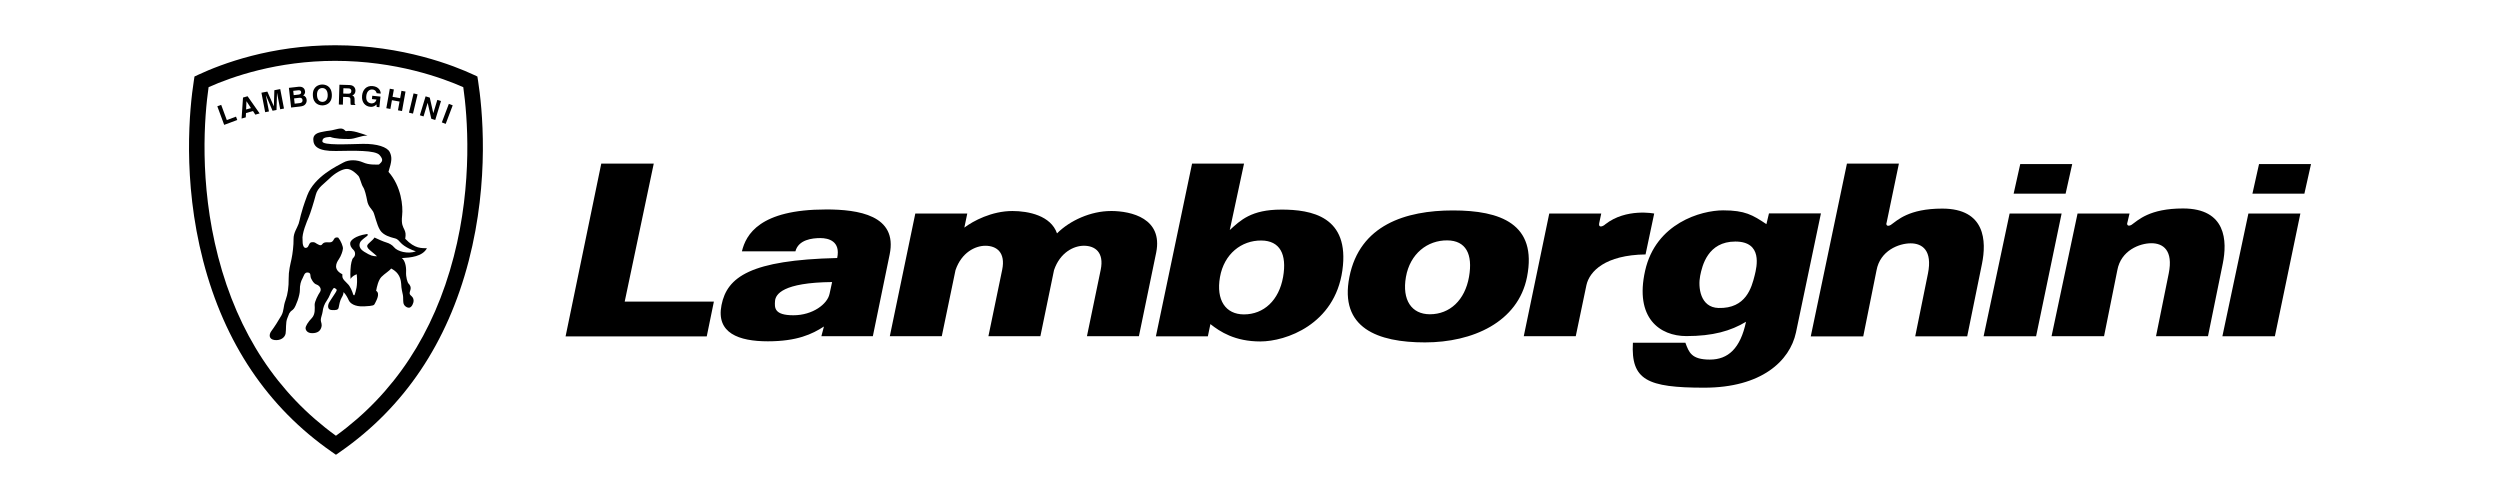
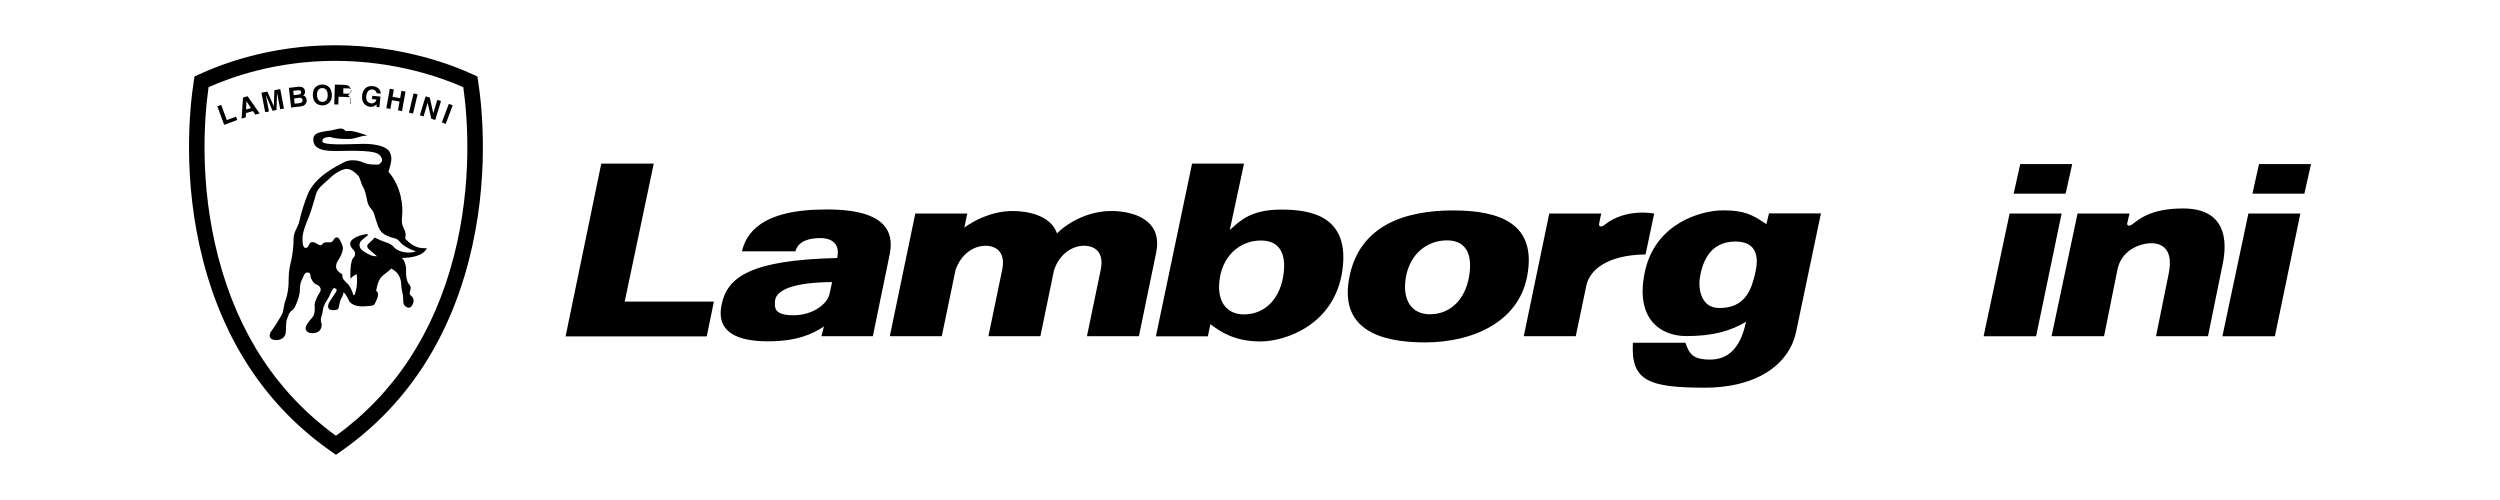
<svg xmlns="http://www.w3.org/2000/svg" id="Layer_2" data-name="Layer 2" viewBox="0 0 1500 300">
  <defs>
    <style>
      .cls-1 {
        fill: none;
      }

      .cls-2 {
        fill-rule: evenodd;
      }
    </style>
  </defs>
  <g id="Layer_1-2" data-name="Layer 1">
    <g>
      <g>
        <g>
          <path d="M286.81,48.37l-.38-2.46-2.25-1.06c-11.41-5.32-42.34-17.7-83.09-17.7-38.45,0-67.97,11.09-82.14,17.7l-2.26,1.06-.38,2.46c-2.53,16.28-7.05,59.4,5.58,108.1,12.79,49.31,38.7,87.85,77.02,114.54l2.66,1.85,2.66-1.85c38.31-26.69,64.23-65.22,77.02-114.54,12.63-48.7,8.11-91.82,5.57-108.1ZM272.22,154.12c-11.92,45.94-35.69,82.02-70.66,107.32-34.98-25.3-58.74-61.38-70.66-107.32-11.6-44.73-8.22-84.54-5.75-101.82,14.21-6.34,41.22-15.79,75.94-15.79,36.43,0,64.56,10.33,76.88,15.8,2.46,17.28,5.85,57.09-5.75,101.82Z" />
          <polygon points="136.08 72.04 132.71 62.91 130.39 63.77 134.51 74.92 142.36 72 141.61 69.98 136.08 72.04" />
          <path d="M145.81,58.54l-.86,12.59,2.51-.71.13-2.59,4.21-1.19,1.39,2.15,2.59-.73-7.23-10.31-2.75.78ZM147.67,65.69l.2-4.94h.03s2.68,4.12,2.68,4.12l-2.91.82Z" />
          <polygon points="159.53 57.11 163.53 66.45 165.91 65.99 166.2 55.81 166.24 55.81 168.12 65.56 170.39 65.13 168.14 53.45 164.62 54.13 164.32 63.74 164.29 63.74 160.41 54.95 156.86 55.63 159.1 67.31 161.37 66.87 159.5 57.11 159.53 57.11" />
          <path d="M179.65,63.96c2.41-.27,3-.76,3.6-1.49.58-.72.84-1.63.74-2.55-.13-1.17-.64-2.28-2.14-2.66.46-.3,1.36-.89,1.17-2.58-.14-1.22-1.08-2.94-3.96-2.62l-5.72.65,1.33,11.81,4.98-.57ZM181.51,59.92c.13,1.2-.49,1.81-1.69,1.94l-3.02.34-.36-3.16,3.13-.36c.89-.1,1.82.2,1.94,1.23ZM178.75,54.18c1.11-.13,1.84.09,1.95,1.06.11.94-.62,1.41-1.59,1.52l-2.89.33-.29-2.59,2.82-.32Z" />
          <path d="M193.66,63.23c1.57-.06,5.66-.9,5.44-6.48-.22-5.58-4.37-6.09-5.94-6.03-1.57.06-5.66.91-5.44,6.48.22,5.58,4.37,6.09,5.94,6.03ZM193.25,52.82c1.33-.05,3.25.69,3.38,4.02.13,3.32-1.72,4.23-3.05,4.28-1.34.05-3.25-.7-3.38-4.02-.13-3.32,1.72-4.22,3.05-4.28Z" />
-           <path d="M205.86,58.12l2.56.08c1.83.05,1.91.68,1.86,2.31-.04,1.22.04,1.84.19,2.41l2.74.08v-.31c-.51-.22-.5-.65-.44-2.38.07-2.22-.45-2.6-1.41-3.06,1.18-.36,1.88-1.47,1.92-2.77.03-1.03-.47-3.38-3.63-3.47l-5.99-.18-.36,11.89,2.43.07.14-4.65ZM206.02,52.95l3.09.09c1.46.05,1.71.98,1.69,1.61-.04,1.18-.68,1.61-1.96,1.57l-2.9-.09.09-3.18Z" />
+           <path d="M205.86,58.12l2.56.08c1.83.05,1.91.68,1.86,2.31-.04,1.22.04,1.84.19,2.41v-.31c-.51-.22-.5-.65-.44-2.38.07-2.22-.45-2.6-1.41-3.06,1.18-.36,1.88-1.47,1.92-2.77.03-1.03-.47-3.38-3.63-3.47l-5.99-.18-.36,11.89,2.43.07.14-4.65ZM206.02,52.95l3.09.09c1.46.05,1.71.98,1.69,1.61-.04,1.18-.68,1.61-1.96,1.57l-2.9-.09.09-3.18Z" />
          <path d="M222.04,64.08c2.15.22,3.16-.76,3.86-1.42l.1,1.51,1.64.17.65-6.38-4.93-.51-.2,1.99,2.74.28c-.75,2.34-2.58,2.36-3.12,2.31-1.68-.17-3.35-1.19-3.02-4.42.31-3.03,2.06-4.08,3.82-3.9,1.74.18,2.43,1.75,2.38,2.21l2.46.25c.04-1.64-1.15-4.14-4.77-4.52-3.97-.42-6.07,2.44-6.4,5.67-.42,4.15,1.95,6.46,4.78,6.75Z" />
          <polygon points="235.16 60.12 239.72 60.94 238.77 66.19 241.21 66.63 243.31 54.93 240.87 54.49 240.08 58.92 235.52 58.1 236.32 53.67 233.88 53.23 231.79 64.93 234.23 65.37 235.16 60.12" />
          <polygon points="247.8 68.17 250.55 56.62 248.14 56.04 245.38 67.6 247.8 68.17 247.8 68.17" />
          <polygon points="262.39 59.94 259.99 67.86 259.96 67.85 257.86 58.56 255.36 57.8 251.92 69.17 254.12 69.85 256.58 61.73 256.61 61.75 258.78 71.26 261.15 71.99 264.6 60.62 262.39 59.94 262.39 59.94" />
          <rect x="262.4" y="67.08" width="11.89" height="2.48" transform="translate(109.56 295.17) rotate(-69.29)" />
          <path d="M243.15,143.17c.22-1.42.26-2.37.16-3.17-.1-.8-.35-1.44-.71-2.26-.37-.82-.85-1.59-1.17-2.82s-.46-2.95-.15-5.68.18-7.1-.98-11.87c-1.17-4.77-3.36-9.94-7.21-14.26,1.01-3.21,1.57-5.4,1.69-7.18.13-1.61-.19-3.22-.93-4.66-.73-1.53-2.64-2.79-5.42-3.67-2.78-.87-6.45-1.35-10.7-1.28-4.24.07-10.31.34-15.32.27-5.01-.07-8.97-.48-8.99-1.78-.02-1.3.68-1.9,1.62-2.21.94-.31,2.12-.33,3.06-.46,1.42.57,3.43.89,5.53,1.07,2.1.17,4.28.2,6.05.17,1.76-.03,3.4-.53,5.14-1.03,1.73-.5,3.56-1,5.68-1.03-1.78-.57-4.03-1.42-6.34-2.03-2.32-.62-4.67-.99-6.68-.6-.72-.7-1.26-1.22-2.08-1.45s-1.95-.15-3.83.35c-1.88.5-3.06.7-4.06.83-1,.13-1.83.21-3,.46-1.17.26-2.82.46-4.17,1.1-1.35.64-2.39,1.72-2.36,3.73.03,2.01.71,3.78,2.73,5.01,2.03,1.24,5.4,1.96,10.82,1.87,5.42-.08,11.31-.24,16.19.02,4.86.25,8.71.9,10.03,2.42,1.32,1.52,1.69,2.52,1.5,3.35-.19.83-.95,1.49-1.88,2.34-.83.01-2.3.09-4.01-.03-1.73-.11-3.69-.43-5.47-1.23h0c-1.89-.83-3.92-1.27-5.98-1.3-2.09-.02-4.18.39-5.93,1.37-1.75.97-6.08,3.05-10.52,6.31-4.43,3.26-8.96,7.71-11.12,13.42-2.15,5.71-3.21,9.31-3.85,11.8-.64,2.49-.86,3.89-1.31,5.19-.45,1.31-1.23,2.65-1.88,4.14-.66,1.49-1.19,3.12-1.16,5.02.03,1.89-.11,4.11-.35,6.24-.23,2.13-.55,4.18-.88,5.72-.33,1.55-.77,3.32-1.13,5.31-.4,2.16-.6,4.35-.58,6.54.04,2.37-.11,4.73-.42,6.96-.28,2.08-.78,4.12-1.5,6.08-.68,1.79-.89,3.32-1.13,4.78-.24,1.46-.52,2.82-1.32,4.25-.8,1.43-1.9,3.22-2.99,4.93-1.1,1.7-2.19,3.32-3,4.39-.81,1.08-1.21,2.32-.95,3.36.25,1.03,1.15,1.84,2.92,2.05,1.77.21,3.3-.17,4.44-.89,1.14-.73,1.89-1.81,2.11-2.99.22-1.19.19-2.85.26-4.53.06-1.69.21-3.4.78-4.71l.57-1.42.57-1.43c.57-.95.98-1.31,1.39-1.62.41-.3.82-.55,1.39-1.26.58-.72,1.49-2.68,2.26-4.88.76-2.2,1.37-4.64,1.35-6.29-.05-1.36.09-2.73.41-4.06.27-1.1.68-1.99,1.13-2.83.46-.84.74-1.79,1.17-2.5.43-.72,1.01-1.2,2.08-1.1,1.06.1,1.37.63,1.49,1.31.13.68.08,1.51.45,2.21.36.7.73,1.46,1.24,2.14.51.67,1.17,1.26,2.12,1.59.95.34,1.73,1.04,2.12,1.86.43.83.37,1.84-.16,2.61-.58.84-1.38,2.27-2.04,3.73-.66,1.46-1.16,2.94-1.15,3.89.02.95.15,2.36,0,3.84-.15,1.48-.6,3.03-1.76,4.22-1.03,1.04-1.94,2.2-2.72,3.44-.63,1.05-.97,1.94-.96,2.53,0,.59.26,1.36.88,1.97.63.61,1.64,1.07,3.17,1.05s2.7-.34,3.58-.91c.88-.57,1.45-1.41,1.79-2.48s.27-1.84.11-2.52c-.16-.68-.4-1.26-.41-1.97s.21-1.54.46-2.4c.25-.86.53-1.75.64-2.58.24-2.4,1.1-4.69,2.49-6.66.92-1.31,1.44-2.45,1.86-3.46s.77-1.9,1.34-2.74c.58-.84.81-1.26,1.04-1.38.24-.12.47.05,1.07.4.59.35.72.7.6,1.11-.11.42-.46.89-.8,1.49-.35.6-1.04,1.61-1.76,2.69s-1.47,2.21-1.93,3.05c-.46.84-.74,1.9-.58,2.79.16.89.76,1.59,2.06,1.68,1.3.1,2.3.08,3.01-.13.7-.22,1.11-.64,1.22-1.35.11-.71.33-1.84.63-2.97.31-1.13.7-2.26,1.16-2.98.46-.72.75-1.37.91-1.94.14-.45.21-.92.22-1.39.72.7,1.31,1.52,1.83,2.37.52.85.94,1.73,1.31,2.55.37.82,1.2,1.81,2.69,2.56,1.49.75,3.62,1.24,6.56,1.08,2.94-.16,4.42-.31,5.24-.58.82-.28,1-.69,1.34-1.41.34-.71,1.14-2.15,1.53-3.6.39-1.45.37-2.94-.94-3.74.22-1.19.55-2.79,1.05-4.33.51-1.55,1.2-3.03,2.12-4,.93-.96,2.21-1.93,3.35-2.8,1.13-.88,2.12-1.66,2.47-2.26,1.55.8,2.98,1.82,4.05,3.28,1.09,1.46,1.83,3.37,1.99,5.97.02,1.42.22,2.74.44,3.9.22,1.15.47,2.12.6,2.83.13.71.15,1.48.15,2.28.02.8.02,1.62.16,2.45.17.85.65,1.6,1.36,2.11.68.52,1.52.8,2.22.68.7-.13,1.34-.79,1.8-1.62.46-.84.74-1.84.72-2.67.01-.67-.19-1.33-.58-1.88-.34-.47-.75-.82-1.11-1.17s-.6-.64-.67-1.08c-.06-.44.05-1.04.38-1.99s.27-1.78.02-2.45c-.24-.68-.67-1.21-1.03-1.55-.36-.35-.79-1.35-1.1-2.65-.31-1.3-.51-2.89-.42-4.43.09-1.54-.08-3.31-.51-4.84-.44-1.53-1.13-2.82-2.09-3.4,2.71-.16,5.81-.38,8.56-1.2,2.76-.81,5.18-2.21,6.56-4.71-1.53-.09-3.3.05-5.44-.57-2.13-.62-4.63-2-7.63-5.15ZM241.97,151.21c-2.43-.53-4.52-1.59-5.52-2.84-.54-.69-1.29-1.3-2.1-1.79-.82-.49-1.71-.87-2.54-1.1-.84-.22-2.19-.77-3.56-1.35-1.36-.58-2.73-1.22-3.56-1.62-.18.36-.58.84-1.16,1.42-.58.59-1.34,1.28-2.21,2.06-.88.78-1.08,1.41-.99,1.92s.44.93.68,1.28c.24.35,1.33,1.26,2.47,2.21,1.13.95,2.32,1.92,2.73,2.38-1.36-.04-2.26-.1-3.34-.46-1.08-.37-2.35-1.04-4.43-2.31-2.08-1.27-2.72-2.65-2.75-3.82-.04-1.17.54-2.12.89-2.54.35-.42,1.07-1.05,1.8-1.64.73-.59,1.46-1.13,1.8-1.37.35-.24.52-.57.49-.82-.03-.25-.27-.43-.74-.36-3.47.53-5.9,1.48-7.47,2.5-1.58,1.02-2.3,2.09-2.35,2.86-.06.73.08,1.46.4,2.11.4.75.92,1.43,1.55,2,.65.63,1.01,1.5.98,2.41,0,.77-.28,1.51-.79,2.08-.47.48-.67.72-.83,1.08-.15.36-.27.83-.55,1.78-.28.95-.49,2.76-.59,4.68-.11,1.79-.1,3.59.04,5.38.46-.74,1.08-1.37,1.81-1.83.6-.39,1.25-.71,1.92-.95.35,3.63.18,6.19-.15,8.09-.32,1.9-.8,3.13-1.09,4.11h0c-.05.33-.22.45-.44.4-.18-.04-.38-.22-.47-.52-.25-.88-.73-2.15-1.3-3.34-.58-1.19-1.26-2.3-1.92-2.88-1.79-1.75-2.61-2.68-2.97-3.44-.37-.77-.29-1.36-.3-2.42-2.85-1.43-3.76-3.14-3.77-4.75,0-1.61.88-3.14,1.63-4.21.74-1.1,1.33-2.28,1.77-3.53.36-.93.6-1.9.73-2.89.05-.65-.26-1.83-.78-3.08-.52-1.25-1.25-2.57-2.03-3.5-.38-.13-.78-.17-1.18-.11-.53.08-1.11.39-1.51,1.22-.4.84-.89,1.29-1.44,1.52-.54.23-1.13.24-1.72.19-.59-.05-1.3-.09-1.97.03-.68.13-1.32.44-1.78,1.09-.46.66-1.05.69-1.64.51-.59-.18-1.19-.59-1.66-.82-.47-.23-.71-.49-1.08-.68-.37-.19-.88-.3-1.88-.22-1,.07-1.37.79-1.72,1.55-.34.76-.65,1.57-1.53,1.81-.88.25-1.48-.21-1.84-1.11-.37-.89-.51-2.22-.47-3.7-.27-1.83.4-4.62,1.26-7.25.86-2.63,1.92-5.1,2.43-6.29.51-1.19,1.3-3.51,2.1-6.06.8-2.56,1.62-5.35,2.17-7.49.55-2.14,1.83-3.78,3.35-5.29,1.52-1.5,3.3-2.86,4.87-4.42,1.57-1.56,3.49-3.01,5.38-4.06,1.88-1.05,3.73-1.7,5.15-1.66,1.41.04,2.87.81,4.09,1.71.97.73,1.87,1.55,2.69,2.45.48.52.91,1.79,1.36,3.13.45,1.34.91,2.75,1.46,3.57.54.82,1,2.08,1.41,3.56.42,1.59.78,3.19,1.08,4.8.25,1.37.81,2.66,1.63,3.79.68.97,1.4,1.72,1.88,2.54.49.82,1.02,2.79,1.69,4.97.67,2.18,1.47,4.56,2.5,6.2,1.03,1.64,2.67,2.71,4.24,3.42,1.57.72,3.08,1.08,3.85,1.3.78.22,1.29.29,1.85.59.57.29,1.18.82,2.15,1.95,1.29,1.52,3.27,2.78,5.11,3.71,1.38.7,2.81,1.29,4.29,1.77-2.35.89-5.11.91-7.55.38Z" />
        </g>
        <g>
          <polygon class="cls-2" points="1212.15 98.43 1208.18 116.22 1239.36 116.22 1243.33 98.43 1212.15 98.43" />
          <polygon class="cls-2" points="1355.42 98.43 1351.45 116.22 1382.63 116.22 1386.61 98.43 1355.42 98.43" />
          <g>
            <path class="cls-2" d="M929.55,128.14l-15.29,73.59h31.19l6.41-30.67c1.84-8.28,11.31-18.09,35.47-18.4l5.19-24.53s-16.82-3.38-29.34,6.44c-1.23,1.23-4.29,2.45-3.67-.61l1.23-5.83h-31.18s0,0,0,0Z" />
            <polygon class="cls-2" points="1205.76 128.14 1236.96 128.14 1221.66 201.74 1190.17 201.74 1205.76 128.14" />
            <polygon class="cls-2" points="1349.03 128.14 1380.22 128.14 1364.93 201.74 1333.44 201.74 1349.03 128.14 1349.03 128.14" />
            <path class="cls-2" d="M1246.52,128.15l-15.59,73.59h31.5l7.95-39.55c2.13-11.96,13.45-16.25,20.48-16.25s13.15,4.29,10.39,18.09l-7.64,37.71h31.18l8.87-43.54c2.75-13.5,2.16-33.12-23.85-33.12-20.18,0-26.91,7.05-30.88,9.81-2.14,1.23-3.06,0-2.45-1.53l1.23-5.22h-31.18,0Z" />
-             <path class="cls-2" d="M1108.16,98.17l-21.7,103.65h31.49l7.95-39.55c2.14-11.96,13.46-16.26,20.49-16.26s13.14,4.3,10.39,18.09l-7.65,37.72h31.19l8.87-43.54c2.75-13.49,2.14-33.12-23.85-33.12-20.18,0-26.91,7.05-30.89,9.81-2.14,1.23-3.06,0-2.45-1.53l7.34-35.27h-31.18s0,0,0,0Z" />
            <polygon class="cls-2" points="392.25 98.17 374.82 180.97 428.33 180.97 424.05 201.83 339.35 201.83 360.76 98.17 392.25 98.17 392.25 98.17" />
            <path class="cls-2" d="M666.57,126.61c-12.03,0-24.61,5.65-32.36,13.42-3.69-10.66-17.06-13.42-26.78-13.42-12.37,0-23.53,5.96-28.82,9.95l1.75-8.43h-31.18l-15.29,73.6h31.18l8.24-39.66c3.6-10.61,11.87-14.61,17.91-14.61,6.73,0,12.23,3.99,10.09,14.41l-8.26,39.86h31.18l8.19-39.66c3.61-10.62,11.87-14.62,17.92-14.62,6.73,0,12.23,3.99,10.09,14.41l-8.26,39.86h31.18l10.39-50.29c3.99-20.24-14.66-24.83-27.19-24.83h0Z" />
            <path class="cls-2" d="M768.74,125.76c-18.04,0-24.46,6.44-30.88,12.26l8.56-39.86h-31.18l-21.71,103.65h31.18l1.53-7.36c5.81,4.6,14.68,10.42,29.96,10.42s44.64-10.12,49.22-42.62c4.59-32.51-18.65-36.5-36.68-36.5h0ZM769.84,166.24c-2.45,13.89-11.5,22.4-23.5,22.4-10.93-.01-16.79-8.51-14.35-22.4,2.45-13.89,12.9-22.08,24.88-21.93,10.95.13,15.42,8.04,12.98,21.93ZM871.78,126.26c-28.42,0-55.95,8.74-62.14,39.89-6.09,30.67,16.94,39.29,45.36,39.29s55.86-12.05,61.22-39.29c6.26-31.89-16.02-39.89-44.43-39.89h0ZM881.4,166.16c-2.44,13.89-11.49,22.4-23.49,22.4-10.93-.01-16.79-8.51-14.35-22.4,2.44-13.89,12.89-22.08,24.88-21.93,10.94.13,15.41,8.04,12.96,21.93h0ZM495.59,125.68c-39.75,0-48.01,15.03-50.45,25.14h32.1c1.84-7.05,10.09-7.97,14.98-7.97s12.23,1.84,10.09,11.96c-51.97,1.23-66.04,11.35-69.4,28.21-3.36,16.87,10.39,21.77,27.82,21.77s26.6-4.29,33.63-8.89l-1.53,5.82h30.88l10.09-49.06c4.89-23.61-18.96-26.99-38.22-26.99h0ZM497.73,176.28c-1.22,6.13-10.09,12.88-21.7,12.88s-11.31-4.6-11.01-8.58c.31-3.99,4.58-11.04,34.25-11.35l-1.53,7.05h0ZM1061.38,128.05l-1.53,6.44c-8.26-5.52-12.85-8.28-25.99-8.28s-40.36,7.66-46.78,36.18c-6.41,28.52,8.87,39.26,24.76,39.26s26.6-3.07,35.77-8.59c-3.36,15.95-10.7,22.69-21.7,22.69s-12.54-4.29-14.68-10.12h-31.49c-1.23,22.38,8.56,26.98,42.8,26.98s51.36-15.95,55.04-33.12l14.98-71.45h-31.18ZM1052.82,165.16c-1.84,7.36-5.21,20.09-21.71,19.63-11.01-.31-12.38-12.47-11.01-19.32,1.21-6.08,4.59-20.54,21.1-20.54s12.91,15.04,11.62,20.24Z" />
          </g>
        </g>
      </g>
      <rect class="cls-1" width="1500" height="300" />
    </g>
  </g>
</svg>